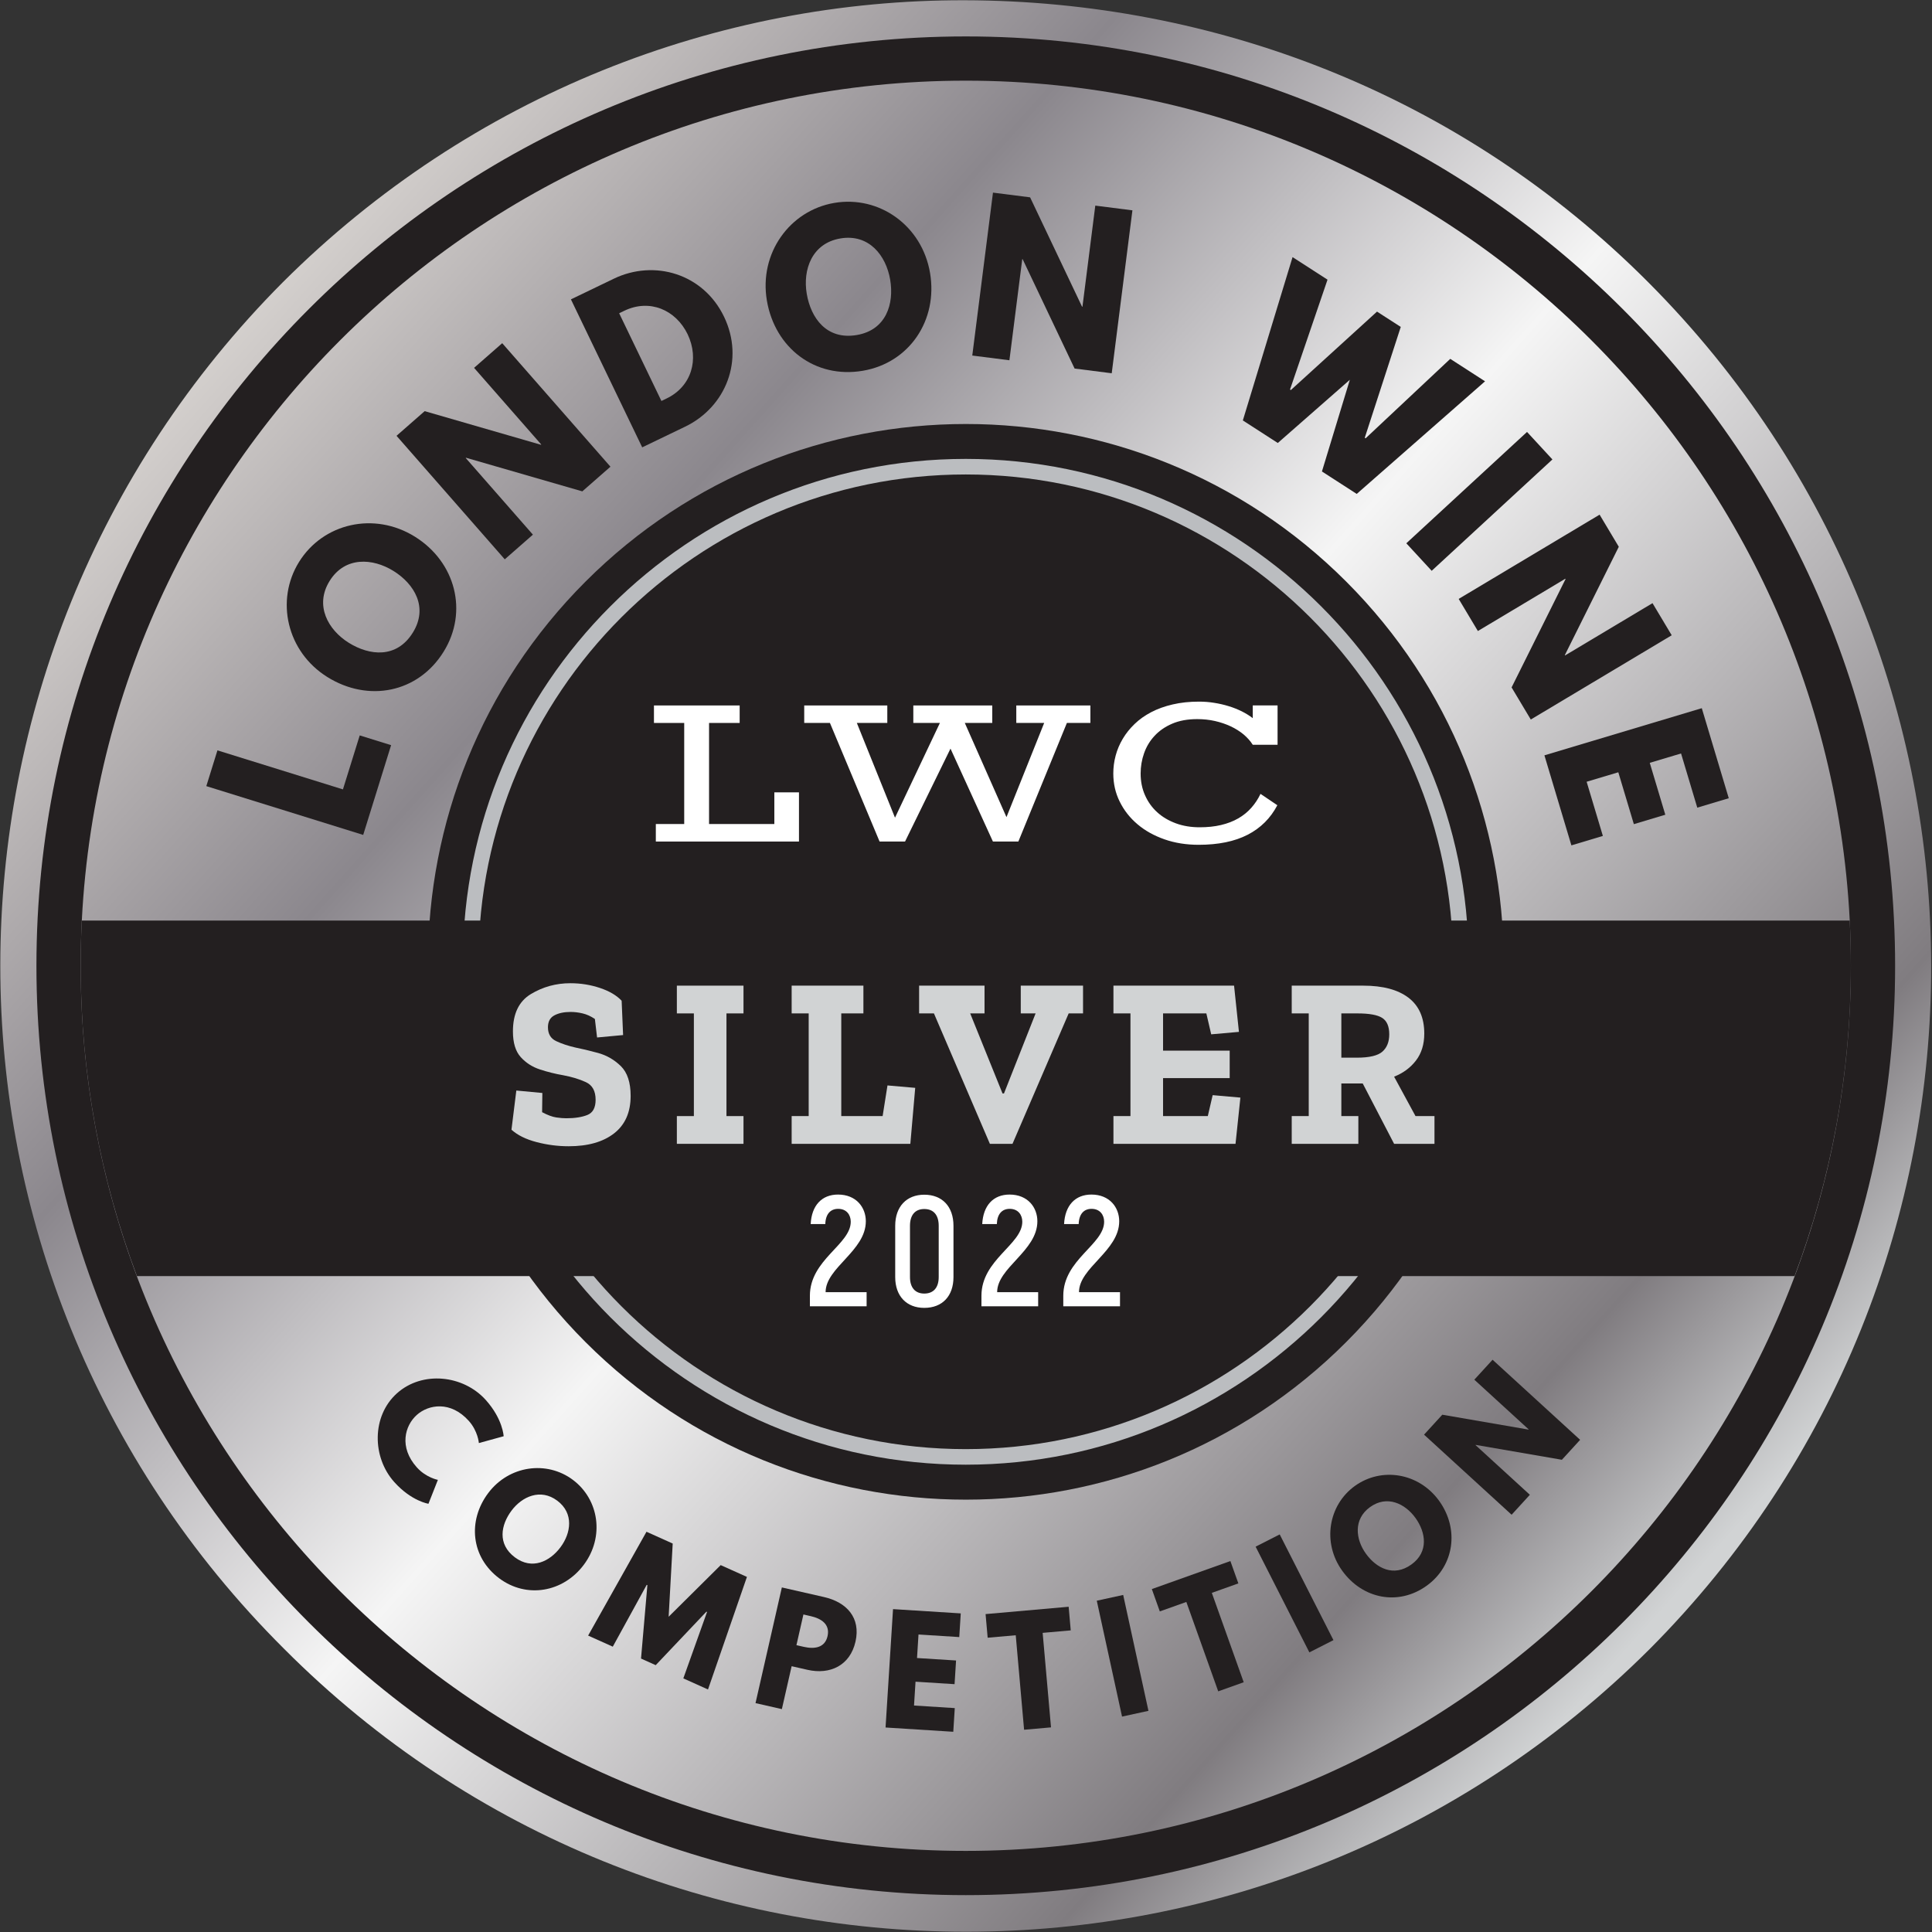
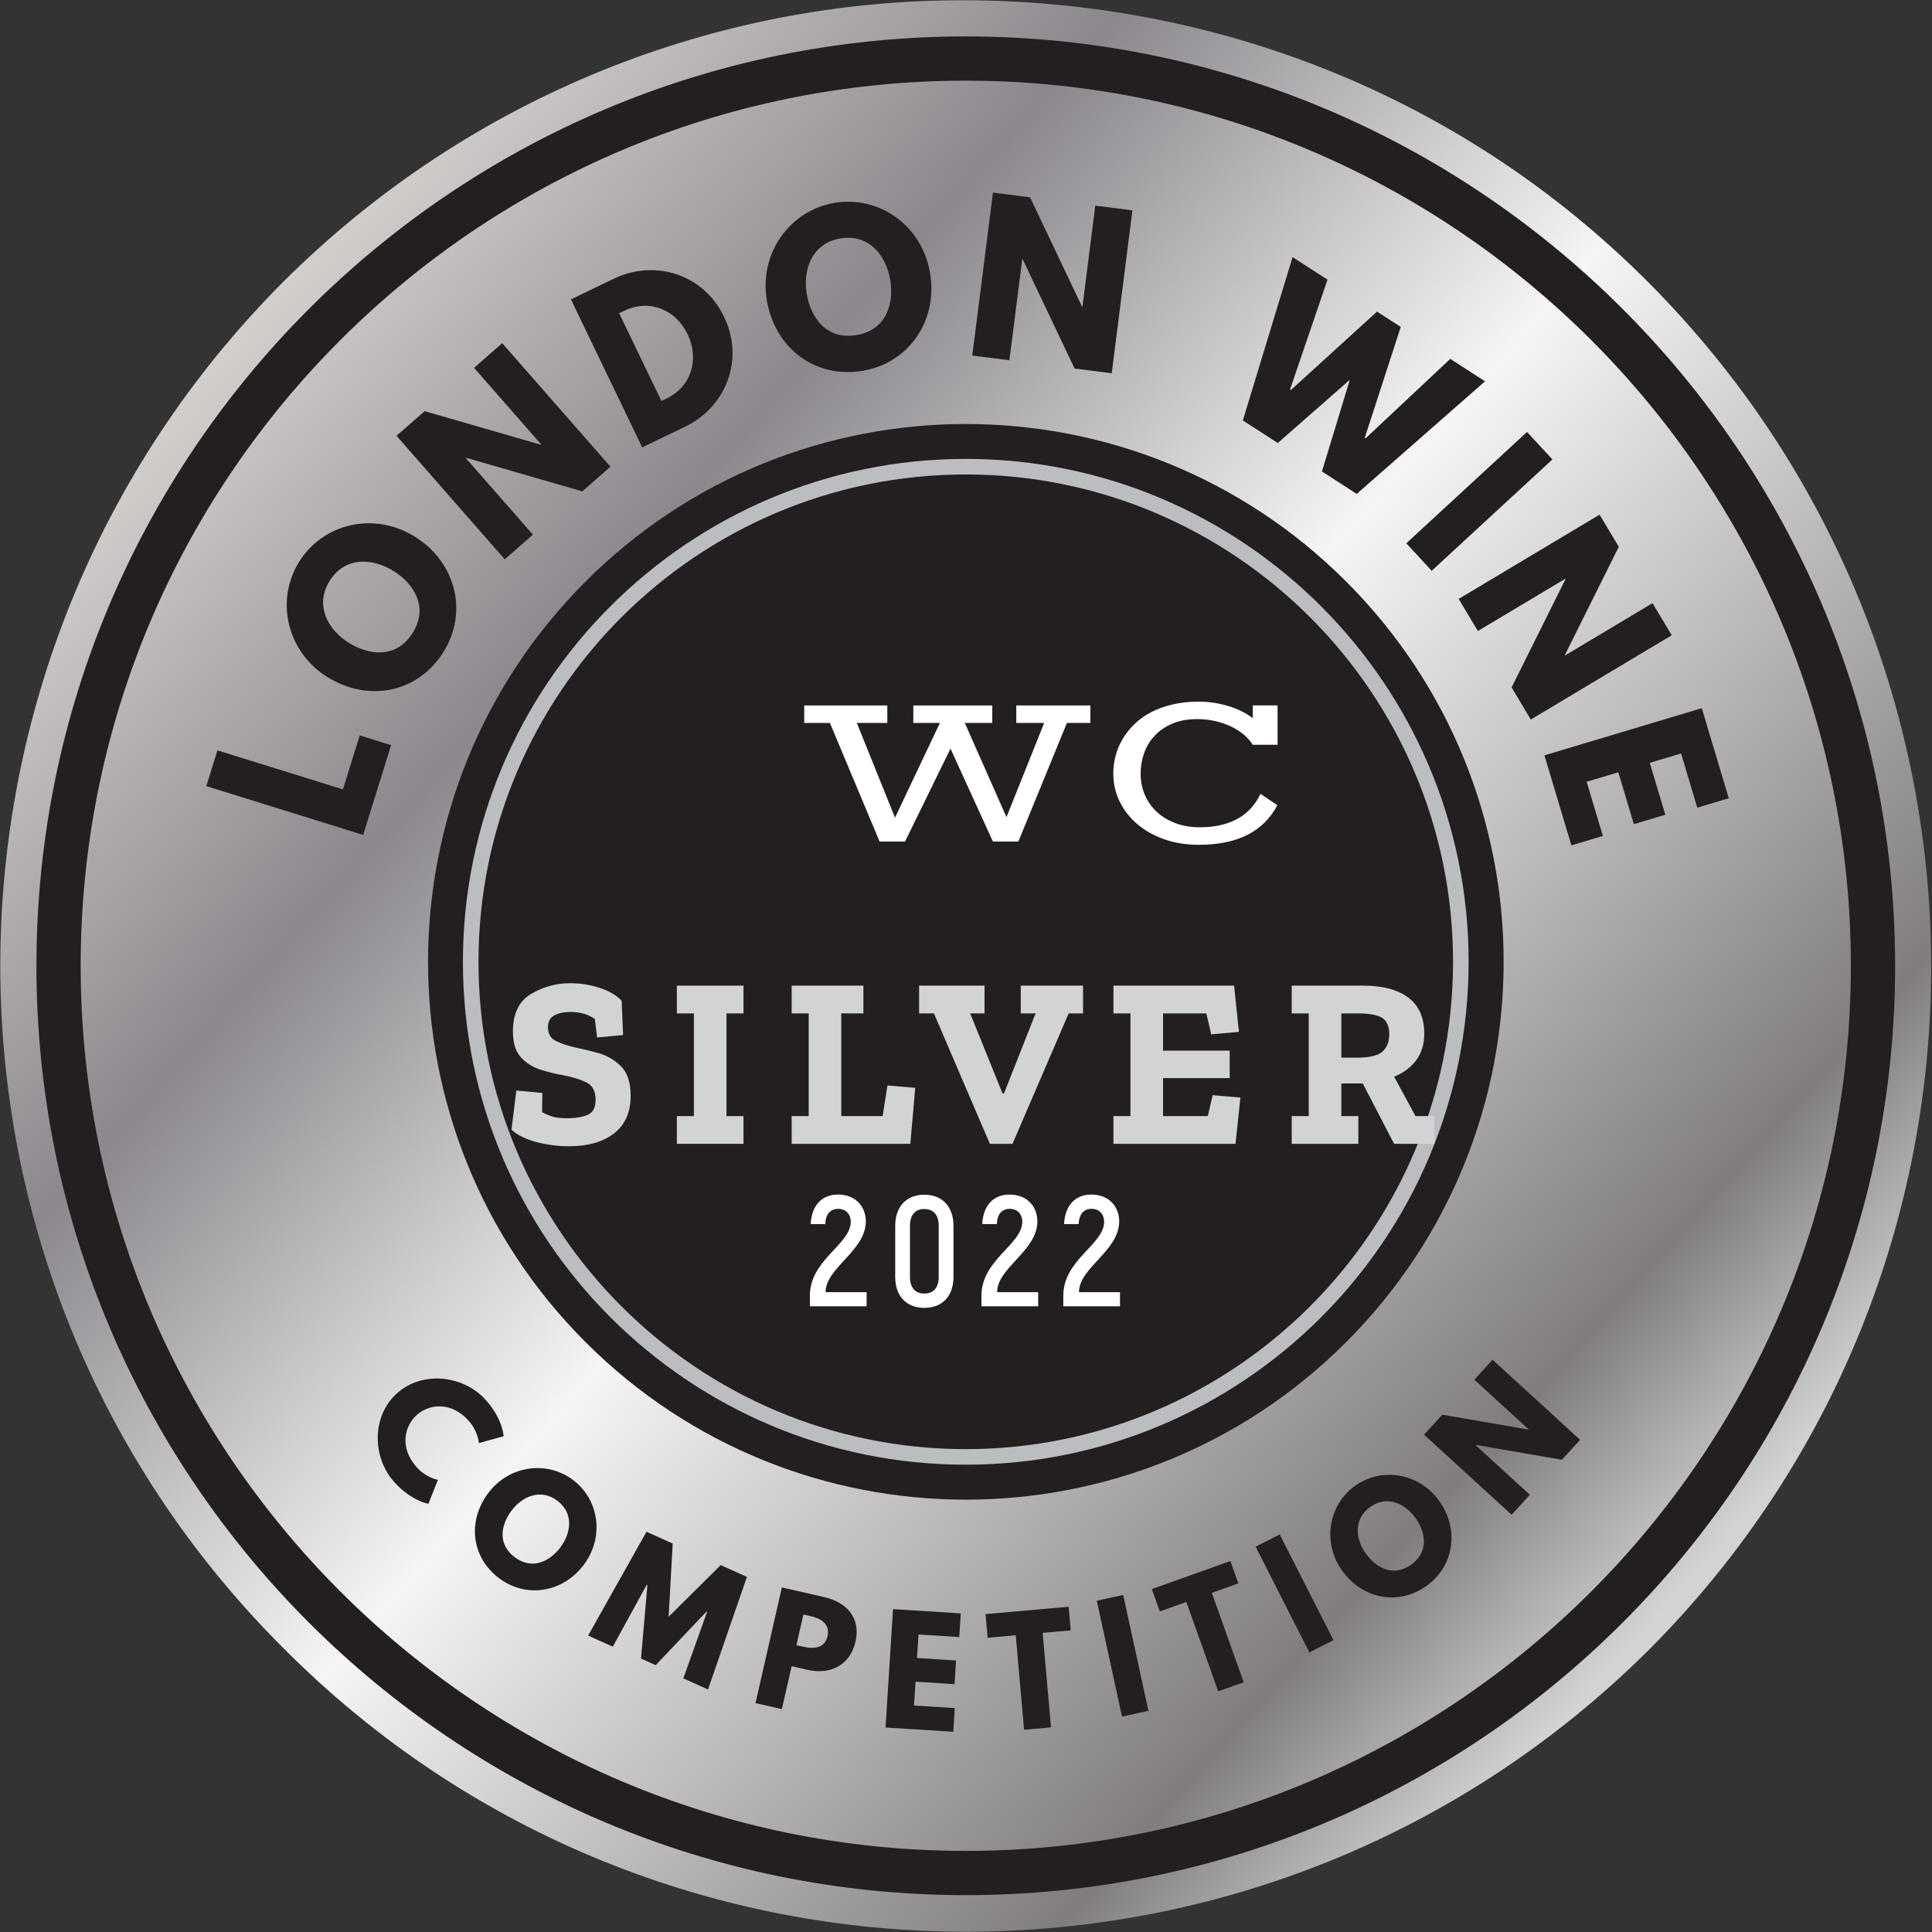
<svg xmlns="http://www.w3.org/2000/svg" width="100%" height="100%" viewBox="0 0 319 319" version="1.1" xml:space="preserve" style="fill-rule:evenodd;clip-rule:evenodd;stroke-linejoin:round;stroke-miterlimit:2;">
  <rect x="0" y="0" width="319" height="319" fill="#333333" stroke="none" />
  <g transform="matrix(1,0,0,1,-512.291,-47.244)">
    <g transform="matrix(4.167,0,0,4.167,465.048,0)">
      <g transform="matrix(57.578,52.862,52.862,-57.578,19.223,22.325)">
        <path d="M0.033,0.027C0.022,-0.243 0.231,-0.472 0.502,-0.483C0.772,-0.495 1,-0.285 1.012,-0.015C1.023,0.255 0.813,0.483 0.543,0.495C0.408,0.501 0.284,0.451 0.191,0.366C0.099,0.282 0.039,0.162 0.033,0.027Z" style="fill:url(#_Linear1);fill-rule:nonzero;" />
      </g>
    </g>
    <g transform="matrix(4.167,0,0,4.167,465.048,0)">
      <g transform="matrix(-0.707,0.707,0.707,0.707,70.918,49.45)">
        <path d="M15.07,-36.384C3.299,-36.385 -6.244,-26.843 -6.244,-15.072C-6.244,-3.301 3.299,6.242 15.07,6.243C26.84,6.244 36.383,-3.298 36.384,-15.069C36.384,-26.841 26.841,-36.384 15.07,-36.384" style="fill:rgb(35,31,32);fill-rule:nonzero;" />
      </g>
    </g>
    <g transform="matrix(4.167,0,0,4.167,465.048,0)">
      <g transform="matrix(1,0,0,1,49.604,68.758)">
        <path d="M0,-38.62C-10.646,-38.62 -19.307,-29.957 -19.307,-19.31C-19.307,-8.663 -10.646,0 0,0C10.647,0 19.309,-8.663 19.309,-19.31C19.309,-29.957 10.647,-38.62 0,-38.62M0,0.617C-10.986,0.617 -19.924,-8.322 -19.924,-19.31C-19.924,-30.299 -10.986,-39.237 0,-39.237C10.987,-39.237 19.926,-30.299 19.926,-19.31C19.926,-8.322 10.987,0.617 0,0.617" style="fill:rgb(187,189,192);fill-rule:nonzero;" />
      </g>
    </g>
    <g transform="matrix(4.167,0,0,4.167,465.048,0)">
      <g transform="matrix(1,0,0,1,49.606,84.678)">
        <path d="M0,-70.144C-19.338,-70.144 -35.072,-54.411 -35.072,-35.072C-35.072,-15.733 -19.338,0 0,0C19.338,0 35.071,-15.733 35.071,-35.072C35.071,-54.411 19.338,-70.144 0,-70.144M0,1.753C-20.306,1.753 -36.825,-14.767 -36.825,-35.072C-36.825,-55.377 -20.306,-71.897 0,-71.897C20.304,-71.897 36.824,-55.377 36.824,-35.072C36.824,-14.767 20.304,1.753 0,1.753" style="fill:rgb(35,31,32);fill-rule:nonzero;" />
      </g>
    </g>
    <g transform="matrix(4.167,0,0,4.167,465.048,0)">
      <g transform="matrix(1,0,0,1,84.631,61.902)">
-         <path d="M0,-14.087L-70.052,-14.087C-70.082,-13.494 -70.097,-12.896 -70.097,-12.295C-70.097,-7.971 -69.305,-3.829 -67.867,0L-2.185,0C-0.747,-3.829 0.045,-7.971 0.045,-12.295C0.045,-12.896 0.03,-13.494 0,-14.087" style="fill:rgb(35,31,32);fill-rule:nonzero;" />
-       </g>
+         </g>
    </g>
    <g transform="matrix(4.167,0,0,4.167,465.048,0)">
      <g transform="matrix(1,0,0,1,37.324,39.985)">
-         <path d="M0,4.004L1.125,4.004L1.125,-0.001L-0.074,-0.001L-0.074,-0.694L3.322,-0.694L3.322,-0.001L2.109,-0.001L2.109,4.004L4.696,4.004L4.696,2.749L5.672,2.749L5.672,4.698L0,4.698L0,4.004Z" style="fill:white;fill-rule:nonzero;" />
-       </g>
+         </g>
    </g>
    <g transform="matrix(4.167,0,0,4.167,465.048,0)">
      <g transform="matrix(1,0,0,1,44.223,43.99)">
        <path d="M0,-4.006L-1.019,-4.006L-1.019,-4.699L2.273,-4.699L2.273,-4.006L1.066,-4.006L2.578,-0.252L4.357,-4.006L3.304,-4.006L3.304,-4.699L6.432,-4.699L6.432,-4.006L5.344,-4.006L6.995,-0.274L8.489,-4.006L7.384,-4.006L7.384,-4.699L10.32,-4.699L10.32,-4.006L9.389,-4.006L7.466,0.693L6.458,0.693L4.777,-2.989L2.976,0.693L1.967,0.693L0,-4.006Z" style="fill:white;fill-rule:nonzero;" />
      </g>
    </g>
    <g transform="matrix(4.167,0,0,4.167,465.048,0)">
      <g transform="matrix(1,0,0,1,55.451,41.963)">
        <path d="M0,0.025C0,-0.214 0.03,-0.451 0.093,-0.685C0.155,-0.918 0.25,-1.141 0.375,-1.351C0.5,-1.563 0.657,-1.758 0.844,-1.938C1.031,-2.119 1.251,-2.275 1.502,-2.406C1.754,-2.538 2.038,-2.64 2.354,-2.713C2.67,-2.787 3.017,-2.824 3.396,-2.824C3.597,-2.824 3.798,-2.809 3.998,-2.776C4.196,-2.745 4.388,-2.701 4.572,-2.644C4.754,-2.589 4.928,-2.519 5.091,-2.439C5.253,-2.357 5.399,-2.267 5.526,-2.169L5.526,-2.673L6.509,-2.673L6.509,-1.114L5.526,-1.114C5.433,-1.261 5.312,-1.397 5.163,-1.524C5.012,-1.648 4.841,-1.756 4.651,-1.845C4.46,-1.934 4.252,-2.005 4.027,-2.056C3.802,-2.107 3.568,-2.131 3.326,-2.131C2.944,-2.131 2.614,-2.071 2.331,-1.949C2.05,-1.828 1.818,-1.667 1.634,-1.467C1.447,-1.266 1.31,-1.037 1.219,-0.778C1.128,-0.52 1.083,-0.251 1.083,0.025C1.083,0.337 1.14,0.624 1.256,0.884C1.372,1.147 1.532,1.37 1.738,1.558C1.944,1.746 2.192,1.892 2.478,1.998C2.762,2.103 3.078,2.155 3.42,2.155C3.733,2.155 4.016,2.126 4.27,2.065C4.524,2.005 4.751,1.918 4.95,1.803C5.149,1.689 5.322,1.549 5.467,1.385C5.613,1.221 5.736,1.036 5.833,0.831L6.5,1.281C6.231,1.795 5.839,2.185 5.325,2.45C4.809,2.716 4.162,2.849 3.382,2.849C2.891,2.849 2.439,2.777 2.026,2.632C1.614,2.487 1.256,2.289 0.957,2.034C0.657,1.78 0.422,1.481 0.254,1.138C0.084,0.796 0,0.424 0,0.025" style="fill:white;fill-rule:nonzero;" />
      </g>
    </g>
    <g transform="matrix(4.167,0,0,4.167,465.048,0)">
      <g transform="matrix(0.297,-0.955,0.955,0.297,0,0)">
        <path d="M-33.288,31.246L-34.772,31.246L-34.772,37.755L-31.048,37.755L-31.048,36.453L-33.288,36.453L-33.288,31.246Z" style="fill:rgb(35,31,32);fill-rule:nonzero;" />
      </g>
    </g>
    <g transform="matrix(4.167,0,0,4.167,465.048,0)">
      <g transform="matrix(0.528,-0.849,0.849,0.528,0,0)">
        <path d="M-19.575,40.812C-19.575,42.713 -18.218,44.189 -16.293,44.189C-14.424,44.189 -13.019,42.713 -13.019,40.812C-13.019,38.911 -14.487,37.444 -16.293,37.444C-18.084,37.444 -19.575,38.911 -19.575,40.812ZM-17.974,40.812C-17.974,39.842 -17.437,38.871 -16.293,38.871C-15.141,38.871 -14.621,39.842 -14.621,40.812C-14.621,41.782 -15.11,42.753 -16.293,42.753C-17.508,42.753 -17.974,41.782 -17.974,40.812Z" style="fill:rgb(35,31,32);fill-rule:nonzero;" />
      </g>
    </g>
    <g transform="matrix(4.167,0,0,4.167,465.048,0)">
      <g transform="matrix(0.752,-0.659,0.659,0.752,0,0)">
        <path d="M2.973,41.815L2.988,41.815L5.576,45.854L7.059,45.854L7.059,39.346L5.576,39.346L5.576,43.385L5.56,43.385L2.973,39.346L1.49,39.346L1.49,45.854L2.973,45.854L2.973,41.815Z" style="fill:rgb(35,31,32);fill-rule:nonzero;" />
      </g>
    </g>
    <g transform="matrix(4.167,0,0,4.167,465.048,0)">
      <g transform="matrix(0.901,-0.434,0.434,0.901,0,0)">
        <path d="M20.526,35.636L20.526,42.144L22.412,42.144C24.202,42.144 25.693,40.787 25.693,38.886C25.693,36.993 24.194,35.636 22.412,35.636L20.526,35.636ZM22.009,40.819L22.009,36.961L22.238,36.961C23.342,36.961 24.092,37.805 24.092,38.894C24.084,39.983 23.335,40.819 22.238,40.819L22.009,40.819Z" style="fill:rgb(35,31,32);fill-rule:nonzero;" />
      </g>
    </g>
    <g transform="matrix(4.167,0,0,4.167,465.048,0)">
      <g transform="matrix(0.986,-0.168,0.168,0.986,0,0)">
        <path d="M37.219,29.922C37.219,31.823 38.576,33.299 40.501,33.299C42.371,33.299 43.775,31.823 43.775,29.922C43.775,28.021 42.308,26.554 40.501,26.554C38.71,26.554 37.219,28.021 37.219,29.922ZM38.821,29.922C38.821,28.952 39.357,27.982 40.501,27.982C41.653,27.982 42.173,28.952 42.173,29.922C42.173,30.893 41.684,31.863 40.501,31.863C39.286,31.863 38.821,30.893 38.821,29.922Z" style="fill:rgb(35,31,32);fill-rule:nonzero;" />
      </g>
    </g>
    <g transform="matrix(4.167,0,0,4.167,465.048,0)">
      <g transform="matrix(0.992,0.126,-0.126,0.992,0,0)">
        <path d="M54.154,14.902L54.17,14.902L56.758,18.941L58.241,18.941L58.241,12.433L56.758,12.433L56.758,16.472L56.742,16.472L54.154,12.433L52.671,12.433L52.671,18.941L54.154,18.941L54.154,14.902Z" style="fill:rgb(35,31,32);fill-rule:nonzero;" />
      </g>
    </g>
    <g transform="matrix(4.167,0,0,4.167,465.048,0)">
      <g transform="matrix(0.84,0.542,-0.542,0.84,0,0)">
        <path d="M69.838,-9.325L71.479,-9.325L73.333,-15.833L71.692,-15.833L70.58,-11.368L70.54,-11.368L69.357,-15.833L68.237,-15.833L67.053,-11.368L67.014,-11.368L65.902,-15.833L64.253,-15.833L66.107,-9.325L67.756,-9.325L68.797,-12.978L69.838,-9.325Z" style="fill:rgb(35,31,32);fill-rule:nonzero;" />
      </g>
    </g>
    <g transform="matrix(4.167,0,0,4.167,465.048,0)">
      <g transform="matrix(0.678,0.735,-0.735,0.678,0,0)">
        <rect x="69.63" y="-33.518" width="1.483" height="6.508" style="fill:rgb(35,31,32);fill-rule:nonzero;" />
      </g>
    </g>
    <g transform="matrix(4.167,0,0,4.167,465.048,0)">
      <g transform="matrix(0.513,0.858,-0.858,0.513,0,0)">
        <path d="M67.083,-45.395L67.099,-45.395L69.687,-41.356L71.17,-41.356L71.17,-47.864L69.687,-47.864L69.687,-43.825L69.671,-43.825L67.083,-47.864L65.6,-47.864L65.6,-41.356L67.083,-41.356L67.083,-45.395Z" style="fill:rgb(35,31,32);fill-rule:nonzero;" />
      </g>
    </g>
    <g transform="matrix(4.167,0,0,4.167,465.048,0)">
      <g transform="matrix(0.287,0.958,-0.958,0.287,0,0)">
        <path d="M64.067,-64.145L60.343,-64.145L60.343,-57.636L64.067,-57.636L64.067,-58.938L61.826,-58.938L61.826,-60.248L63.972,-60.248L63.972,-61.549L61.826,-61.549L61.826,-62.843L64.067,-62.843L64.067,-64.145Z" style="fill:rgb(35,31,32);fill-rule:nonzero;" />
      </g>
    </g>
    <g transform="matrix(4.167,0,0,4.167,465.048,0)">
      <g transform="matrix(0.668,0.744,-0.744,0.668,0,0)">
        <path d="M70.32,25.696C69.243,25.696 68.77,24.944 68.77,24.312C68.77,23.685 69.243,22.933 70.32,22.933C70.867,22.933 71.243,23.223 71.243,23.223L71.698,22.312C71.698,22.312 71.174,21.879 70.154,21.879C68.821,21.879 67.607,22.973 67.607,24.323C67.607,25.668 68.827,26.75 70.154,26.75C71.174,26.75 71.698,26.317 71.698,26.317L71.243,25.406C71.243,25.406 70.867,25.696 70.32,25.696Z" style="fill:rgb(35,31,32);fill-rule:nonzero;" />
      </g>
    </g>
    <g transform="matrix(4.167,0,0,4.167,465.048,0)">
      <g transform="matrix(0.801,0.599,-0.599,0.801,0,0)">
        <path d="M66.779,38.081C66.779,39.454 67.759,40.519 69.149,40.519C70.499,40.519 71.513,39.454 71.513,38.081C71.513,36.708 70.454,35.648 69.149,35.648C67.856,35.648 66.779,36.708 66.779,38.081ZM67.935,38.081C67.935,37.38 68.323,36.679 69.149,36.679C69.981,36.679 70.357,37.38 70.357,38.081C70.357,38.782 70.004,39.482 69.149,39.482C68.271,39.482 67.935,38.782 67.935,38.081Z" style="fill:rgb(35,31,32);fill-rule:nonzero;" />
      </g>
    </g>
    <g transform="matrix(4.167,0,0,4.167,465.048,0)">
      <g transform="matrix(0.912,0.41,-0.41,0.912,0,0)">
        <path d="M66.959,55.251L68.031,55.251L67.609,50.55L66.469,50.55L65.427,53.262L64.384,50.55L63.245,50.55L62.823,55.251L63.894,55.251L64.116,52.465L64.145,52.465L65.108,55.222L65.746,55.222L66.709,52.465L66.737,52.465L66.959,55.251Z" style="fill:rgb(35,31,32);fill-rule:nonzero;" />
      </g>
    </g>
    <g transform="matrix(4.167,0,0,4.167,465.048,0)">
      <g transform="matrix(0.975,0.222,-0.222,0.975,0,0)">
        <path d="M57.746,62.994L57.746,67.695L58.817,67.695L58.817,65.951L59.461,65.951C60.378,65.951 61.068,65.41 61.068,64.441C61.068,63.467 60.378,62.994 59.461,62.994L57.746,62.994ZM58.817,65.096L58.817,63.849L59.119,63.849C59.541,63.849 59.94,63.991 59.94,64.475C59.94,64.954 59.541,65.096 59.119,65.096L58.817,65.096Z" style="fill:rgb(35,31,32);fill-rule:nonzero;" />
      </g>
    </g>
    <g transform="matrix(4.167,0,0,4.167,465.048,0)">
      <g transform="matrix(0.998,0.063,-0.063,0.998,0,0)">
        <path d="M54.051,72.006L51.362,72.006L51.362,76.706L54.051,76.706L54.051,75.766L52.433,75.766L52.433,74.82L53.983,74.82L53.983,73.88L52.433,73.88L52.433,72.946L54.051,72.946L54.051,72.006Z" style="fill:rgb(35,31,32);fill-rule:nonzero;" />
      </g>
    </g>
    <g transform="matrix(4.167,0,0,4.167,465.048,0)">
      <g transform="matrix(0.996,-0.088,0.088,0.996,0,0)">
        <path d="M43.573,80.387L44.69,80.387L44.69,84.147L45.761,84.147L45.761,80.387L46.878,80.387L46.878,79.447L43.573,79.447L43.573,80.387Z" style="fill:rgb(35,31,32);fill-rule:nonzero;" />
      </g>
    </g>
    <g transform="matrix(4.167,0,0,4.167,465.048,0)">
      <g transform="matrix(0.977,-0.213,0.213,0.977,0,0)">
        <rect x="37.615" y="84.725" width="1.071" height="4.7" style="fill:rgb(35,31,32);fill-rule:nonzero;" />
      </g>
    </g>
    <g transform="matrix(4.167,0,0,4.167,465.048,0)">
      <g transform="matrix(0.942,-0.336,0.336,0.942,0,0)">
        <path d="M28.7,90.055L29.816,90.055L29.816,93.815L30.888,93.815L30.888,90.055L32.004,90.055L32.004,89.115L28.7,89.115L28.7,90.055Z" style="fill:rgb(35,31,32);fill-rule:nonzero;" />
      </g>
    </g>
    <g transform="matrix(4.167,0,0,4.167,465.048,0)">
      <g transform="matrix(0.891,-0.453,0.453,0.891,0,0)">
        <rect x="21.553" y="92.465" width="1.071" height="4.701" style="fill:rgb(35,31,32);fill-rule:nonzero;" />
      </g>
    </g>
    <g transform="matrix(4.167,0,0,4.167,465.048,0)">
      <g transform="matrix(0.811,-0.585,0.585,0.811,0,0)">
        <path d="M9.285,97.423C9.285,98.796 10.265,99.861 11.655,99.861C13.005,99.861 14.02,98.796 14.02,97.423C14.02,96.05 12.96,94.99 11.655,94.99C10.362,94.99 9.285,96.05 9.285,97.423ZM10.442,97.423C10.442,96.722 10.829,96.021 11.655,96.021C12.487,96.021 12.863,96.722 12.863,97.423C12.863,98.123 12.51,98.824 11.655,98.824C10.778,98.824 10.442,98.123 10.442,97.423Z" style="fill:rgb(35,31,32);fill-rule:nonzero;" />
      </g>
    </g>
    <g transform="matrix(4.167,0,0,4.167,465.048,0)">
      <g transform="matrix(0.675,-0.738,0.738,0.675,0,0)">
        <path d="M-3.507,97.793L-3.496,97.793L-1.627,100.71L-0.556,100.71L-0.556,96.009L-1.627,96.009L-1.627,98.926L-1.638,98.926L-3.507,96.009L-4.578,96.009L-4.578,100.71L-3.507,100.71L-3.507,97.793Z" style="fill:rgb(35,31,32);fill-rule:nonzero;" />
      </g>
    </g>
    <g transform="matrix(4.167,0,0,4.167,465.048,0)">
      <g transform="matrix(0.76,0,0,1,7.493,0)">
        <path d="M37.938,54.761C37.938,55.411 37.651,55.906 37.076,56.246C36.501,56.587 35.711,56.757 34.705,56.757C34.147,56.757 33.591,56.703 33.037,56.593C32.483,56.484 32.046,56.32 31.725,56.102L31.978,54.549L33.335,54.646L33.322,55.407C33.61,55.523 33.855,55.592 34.058,55.615C34.261,55.637 34.434,55.648 34.578,55.648C35.026,55.648 35.394,55.605 35.681,55.518C35.968,55.431 36.112,55.231 36.112,54.916C36.112,54.568 35.943,54.335 35.605,54.217C35.267,54.098 34.869,54.006 34.413,53.942C34.016,53.89 33.616,53.815 33.215,53.715C32.813,53.616 32.477,53.452 32.206,53.223C31.936,52.995 31.801,52.656 31.801,52.206C31.801,51.505 32.113,51.012 32.739,50.726C33.365,50.44 34.049,50.297 34.793,50.297C35.334,50.297 35.85,50.36 36.34,50.485C36.831,50.61 37.207,50.779 37.469,50.991L37.545,52.351L36.188,52.447L36.074,51.714C35.863,51.605 35.649,51.531 35.434,51.493C35.218,51.454 35.009,51.435 34.806,51.435C34.468,51.435 34.187,51.48 33.963,51.57C33.739,51.66 33.627,51.817 33.627,52.042C33.627,52.306 33.77,52.489 34.058,52.592C34.345,52.695 34.675,52.778 35.047,52.843C35.385,52.894 35.78,52.966 36.233,53.059C36.685,53.153 37.082,53.326 37.425,53.58C37.767,53.834 37.938,54.228 37.938,54.761Z" style="fill:rgb(209,211,212);fill-rule:nonzero;" />
        <path d="M43.822,56.661L40.348,56.661L40.348,55.562L41.235,55.562L41.235,51.493L40.348,51.493L40.348,50.393L43.822,50.393L43.822,51.493L42.934,51.493L42.934,55.562L43.822,55.562L43.822,56.661Z" style="fill:rgb(209,211,212);fill-rule:nonzero;" />
        <path d="M52.521,56.661L46.333,56.661L46.333,55.562L47.221,55.562L47.221,51.493L46.333,51.493L46.333,50.393L50.074,50.393L50.074,51.493L48.92,51.493L48.92,55.562L51.076,55.562L51.329,54.347L52.775,54.443L52.521,56.661Z" style="fill:rgb(209,211,212);fill-rule:nonzero;" />
        <path d="M61.525,51.493L60.776,51.493L57.847,56.661L56.668,56.661L53.751,51.493L52.978,51.493L52.978,50.393L56.389,50.393L56.389,51.493L55.641,51.493L57.327,54.665L57.403,54.665L59.052,51.493L58.278,51.493L58.278,50.393L61.525,50.393L61.525,51.493Z" style="fill:rgb(209,211,212);fill-rule:nonzero;" />
        <path d="M69.475,56.661L63.11,56.661L63.11,55.562L63.997,55.562L63.997,51.493L63.11,51.493L63.11,50.393L69.399,50.393L69.653,52.225L68.207,52.322L67.954,51.493L65.697,51.493L65.697,52.968L69.171,52.968L69.171,54.057L65.697,54.057L65.697,55.562L68.03,55.562L68.283,54.732L69.729,54.829L69.475,56.661Z" style="fill:rgb(209,211,212);fill-rule:nonzero;" />
        <path d="M79.848,56.661L77.743,56.661L76.108,54.27L74.992,54.27L74.992,55.562L75.879,55.562L75.879,56.661L72.405,56.661L72.405,55.562L73.292,55.562L73.292,51.493L72.405,51.493L72.405,50.393L76.133,50.393C77.156,50.393 77.942,50.553 78.492,50.871C79.041,51.189 79.316,51.663 79.316,52.293C79.316,52.717 79.172,53.072 78.885,53.358C78.597,53.644 78.217,53.858 77.743,54L78.859,55.562L79.848,55.562L79.848,56.661ZM77.49,52.322C77.49,52.007 77.367,51.79 77.122,51.671C76.877,51.552 76.446,51.493 75.829,51.493L74.992,51.493L74.992,53.247L75.803,53.247C76.454,53.247 76.898,53.167 77.135,53.006C77.371,52.846 77.49,52.618 77.49,52.322Z" style="fill:rgb(209,211,212);fill-rule:nonzero;" />
        <path d="M47.284,63.098L50.241,63.098L50.241,62.538L48.103,62.538C48.103,61.566 50.2,60.906 50.2,59.729C50.2,59.181 49.701,58.671 48.75,58.671C47.907,58.671 47.374,59.1 47.325,59.841L48.087,59.841C48.103,59.443 48.357,59.237 48.759,59.237C49.193,59.237 49.414,59.474 49.414,59.748C49.414,60.651 47.284,61.249 47.284,62.681L47.284,63.098Z" style="fill:white;fill-rule:nonzero;" />
        <path d="M53.247,63.161C54.189,63.161 54.77,62.694 54.77,61.94L54.77,59.91C54.77,59.15 54.189,58.677 53.247,58.677C52.321,58.677 51.732,59.15 51.732,59.91L51.732,61.94C51.732,62.694 52.321,63.161 53.247,63.161ZM53.247,62.594C52.772,62.594 52.502,62.357 52.502,61.94L52.502,59.91C52.502,59.48 52.772,59.244 53.247,59.244C53.73,59.244 54,59.48 54,59.91L54,61.94C54,62.357 53.73,62.594 53.247,62.594Z" style="fill:white;fill-rule:nonzero;" />
        <path d="M56.228,63.098L59.185,63.098L59.185,62.538L57.047,62.538C57.047,61.566 59.144,60.906 59.144,59.729C59.144,59.181 58.644,58.671 57.694,58.671C56.851,58.671 56.318,59.1 56.269,59.841L57.031,59.841C57.047,59.443 57.301,59.237 57.702,59.237C58.136,59.237 58.358,59.474 58.358,59.748C58.358,60.651 56.228,61.249 56.228,62.681L56.228,63.098Z" style="fill:white;fill-rule:nonzero;" />
        <path d="M60.495,63.098L63.452,63.098L63.452,62.538L61.314,62.538C61.314,61.566 63.411,60.906 63.411,59.729C63.411,59.181 62.911,58.671 61.961,58.671C61.118,58.671 60.585,59.1 60.536,59.841L61.298,59.841C61.314,59.443 61.568,59.237 61.969,59.237C62.404,59.237 62.625,59.474 62.625,59.748C62.625,60.651 60.495,61.249 60.495,62.681L60.495,63.098Z" style="fill:white;fill-rule:nonzero;" />
      </g>
    </g>
  </g>
  <defs>
    <linearGradient id="_Linear1" x1="0" y1="0" x2="1" y2="0" gradientUnits="userSpaceOnUse" gradientTransform="matrix(1,-5.55112e-17,-5.55112e-17,-1,0,0.006)">
      <stop offset="0" style="stop-color:rgb(223,219,215);stop-opacity:1" />
      <stop offset="0.26" style="stop-color:rgb(139,135,141);stop-opacity:1" />
      <stop offset="0.52" style="stop-color:rgb(245,245,245);stop-opacity:1" />
      <stop offset="0.88" style="stop-color:rgb(128,124,128);stop-opacity:1" />
      <stop offset="1" style="stop-color:rgb(209,211,212);stop-opacity:1" />
    </linearGradient>
  </defs>
</svg>